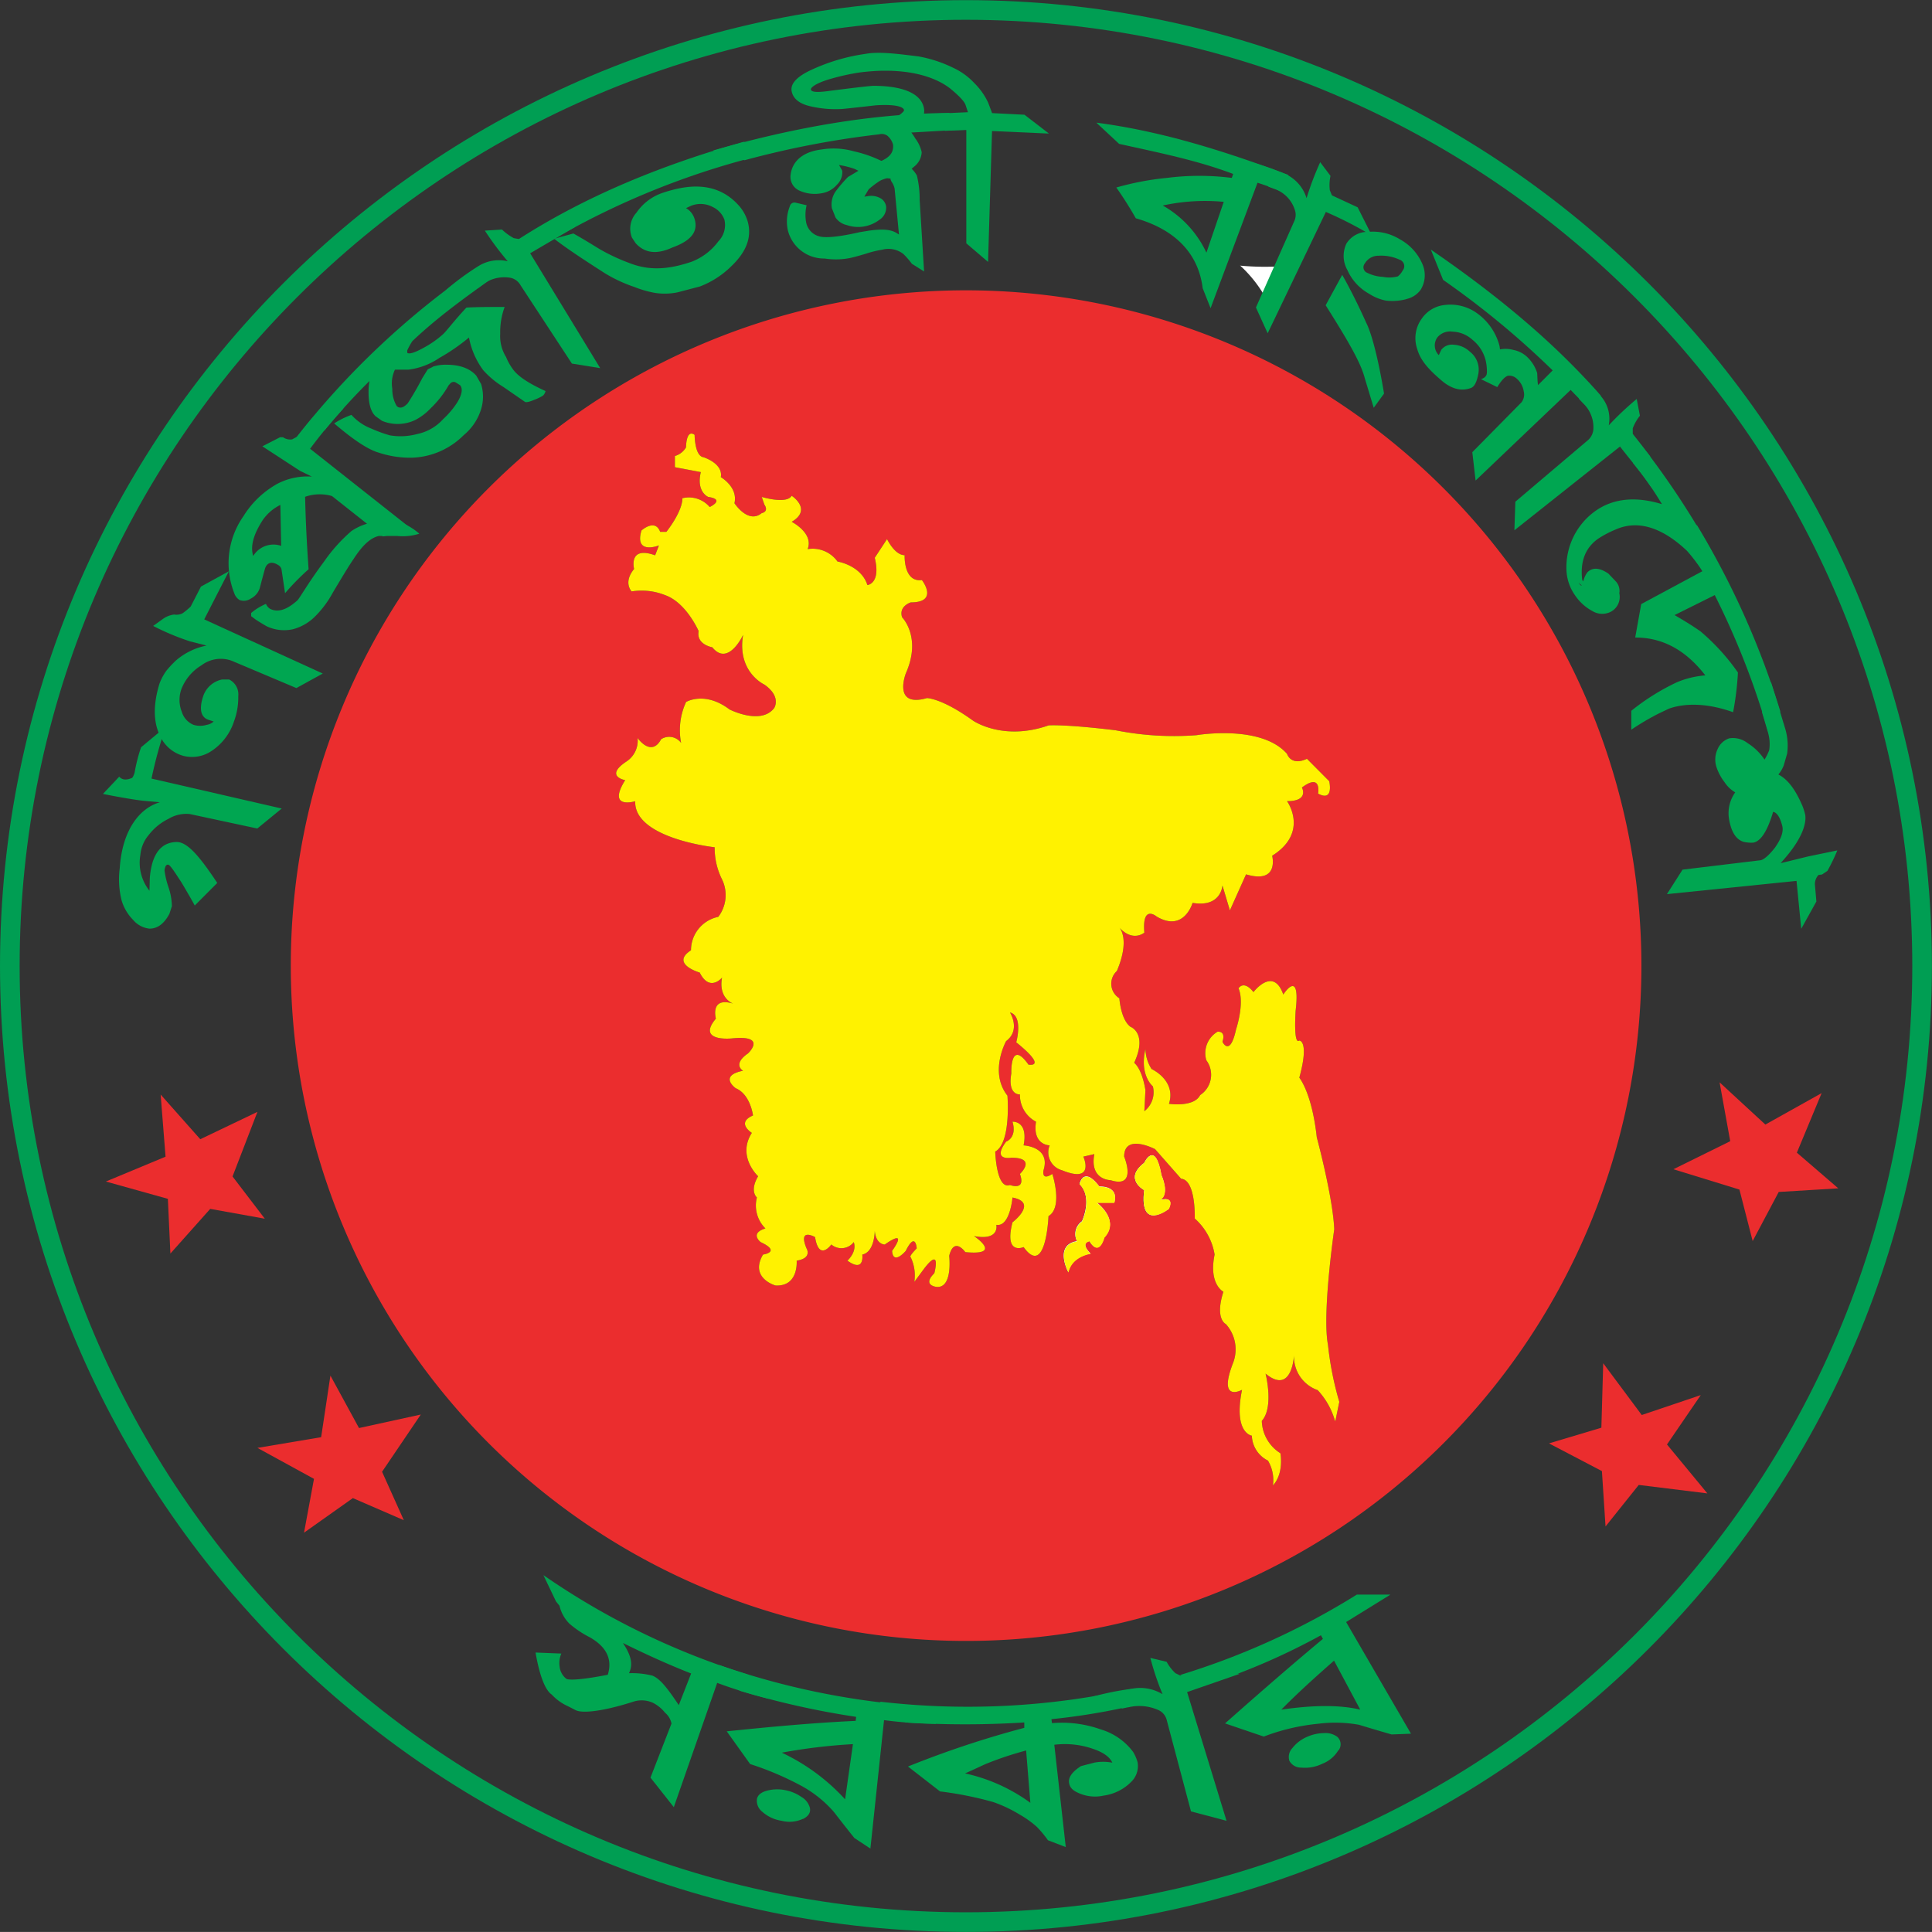
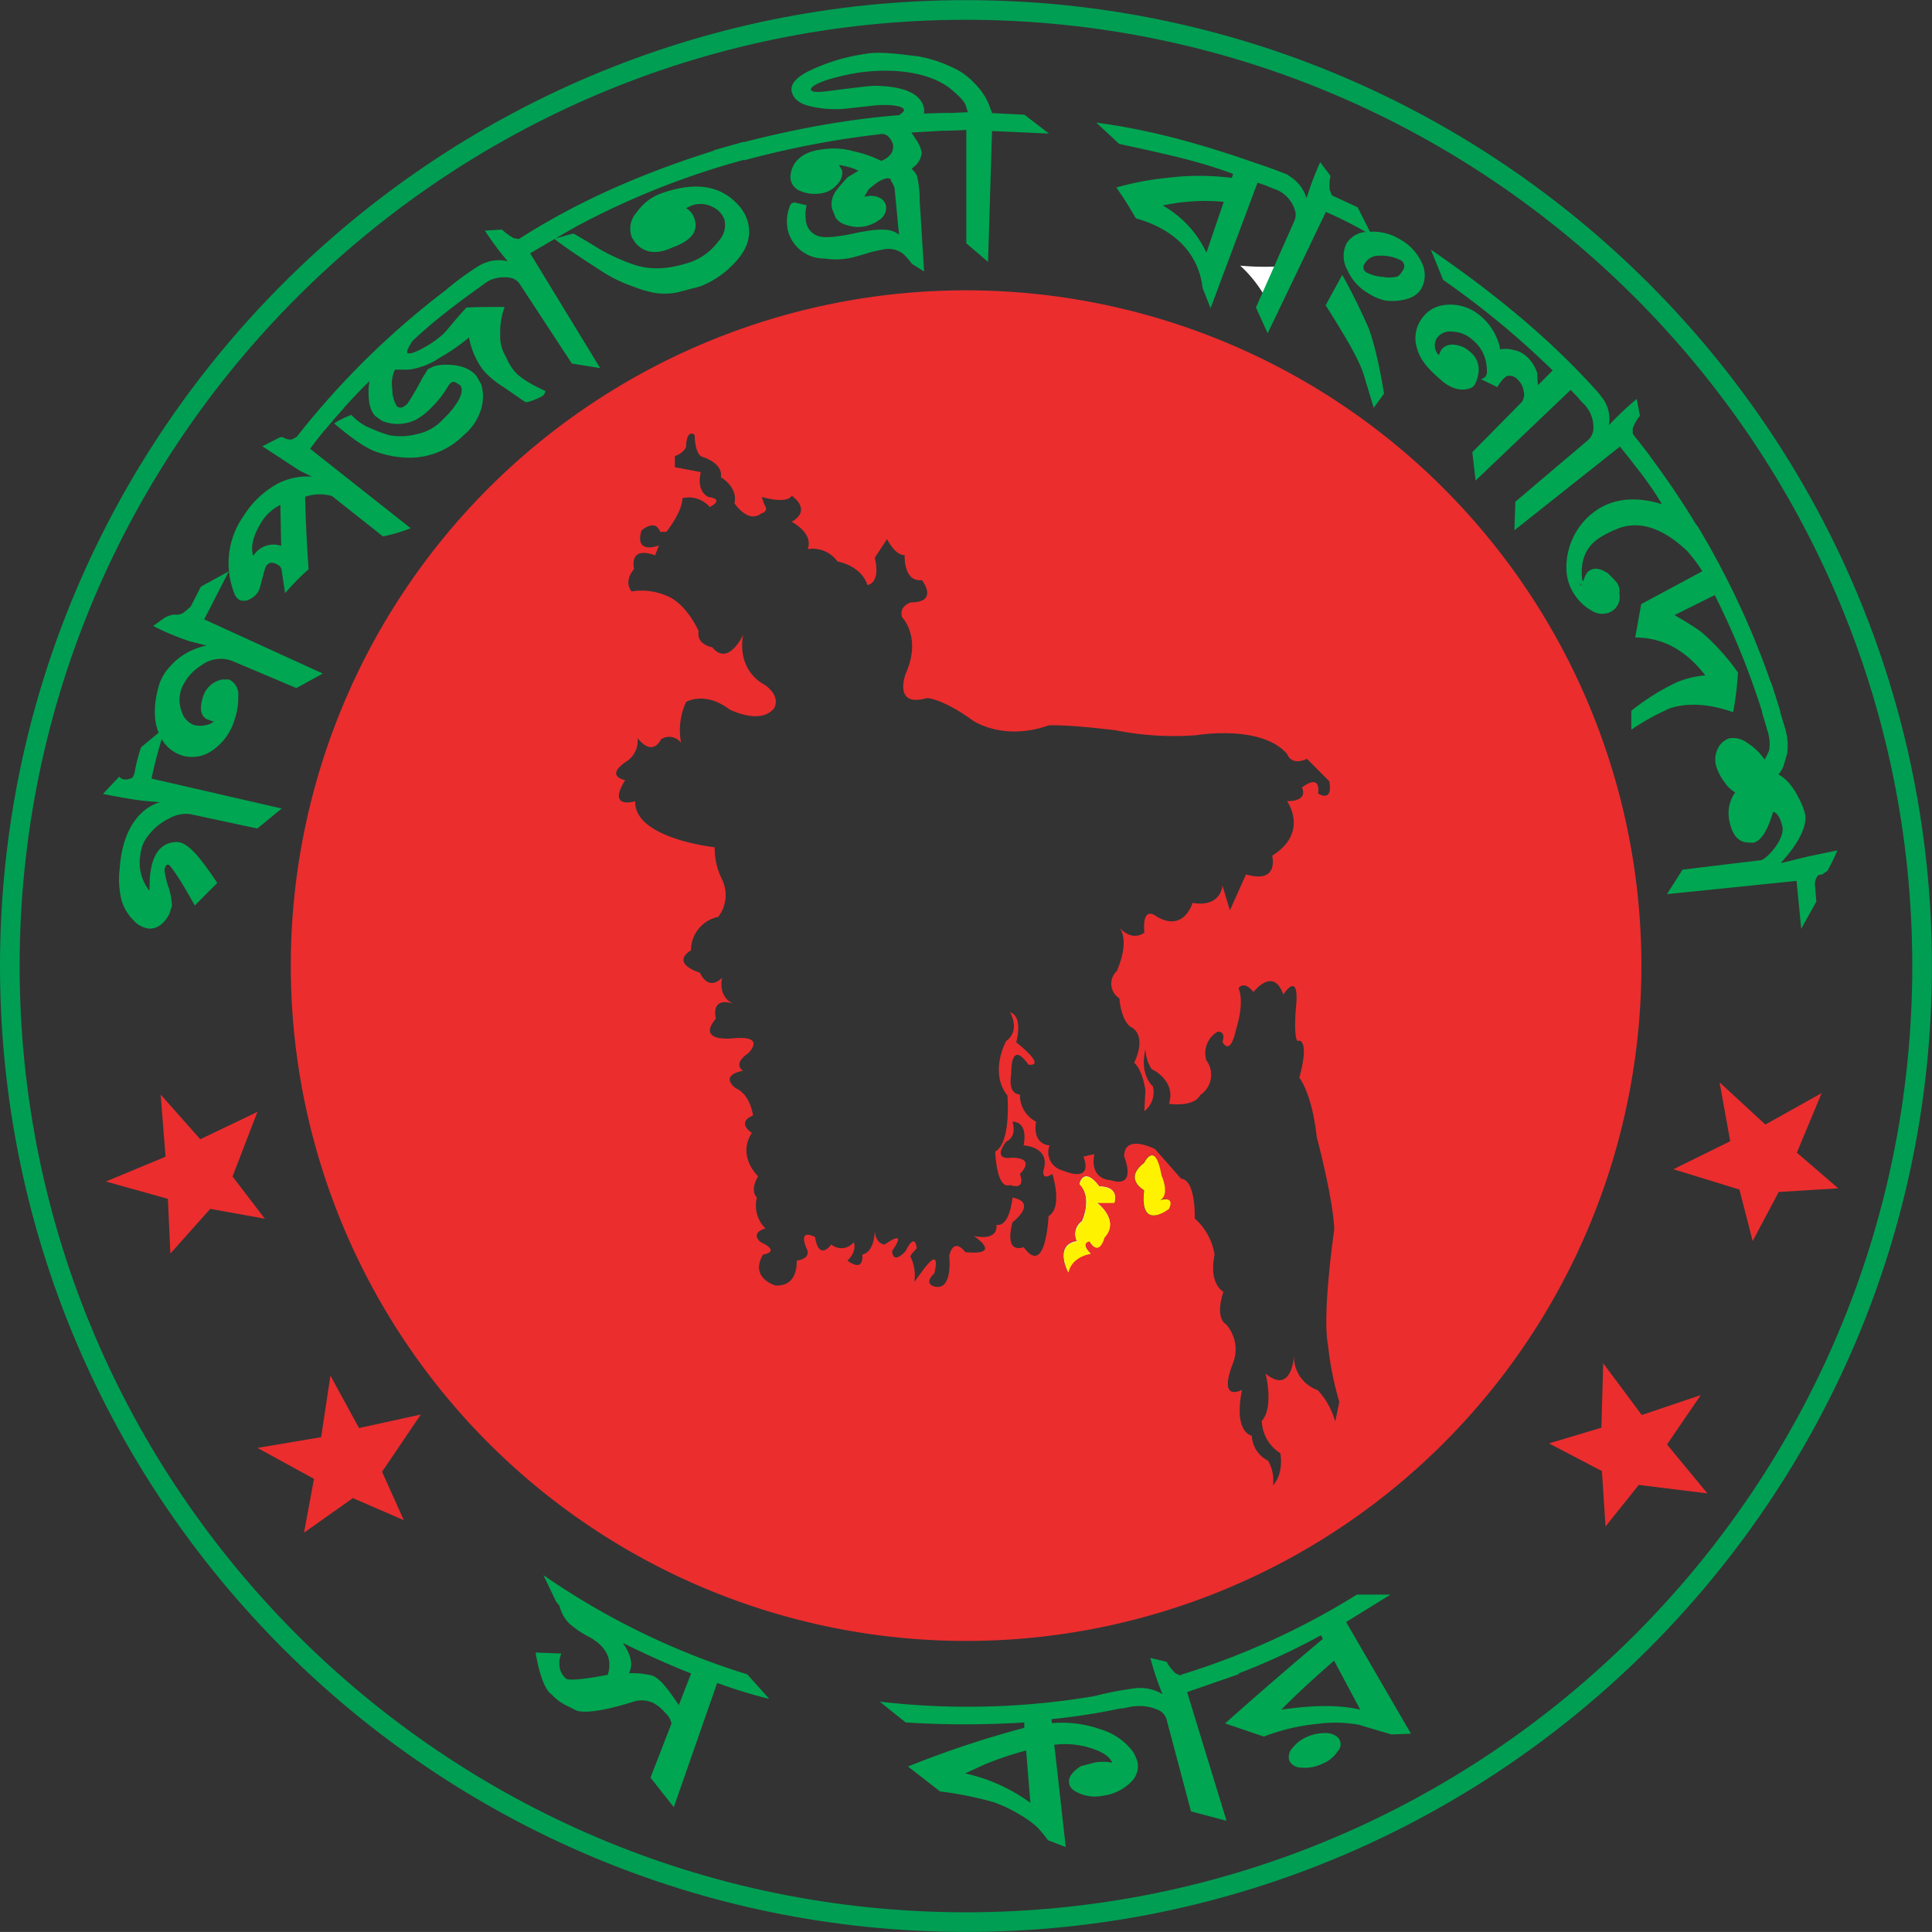
<svg xmlns="http://www.w3.org/2000/svg" id="Layer_1" data-name="Layer 1" viewBox="0 0 283.23 283.22">
  <rect x="0" y="0" width="283.23" height="283.22" fill="#333333" stroke="none" />
  <defs>
    <style>.cls-1,.cls-5{fill:#fff;}.cls-1{fill-rule:evenodd;}.cls-2{fill:none;stroke:#009e53;stroke-width:2.88px;}.cls-3{fill:#00a651;}.cls-4{fill:#eb2d2e;}.cls-6{fill:#fff200;}</style>
  </defs>
  <path class="cls-1" d="M338.06,318.48a39.42,39.42,0,0,0,7.28,0l-2.74,6.27a19,19,0,0,0-4.54-6.3Z" transform="translate(-156.28 -279.54)" />
  <path class="cls-2" d="M157.72,421.15c0,77.29,62.85,140.17,140.16,140.17s140.18-62.88,140.18-140.17S375.15,281,297.88,281,157.72,343.85,157.72,421.15" transform="translate(-156.28 -279.54)" />
  <path class="cls-3" d="M173.83,406.85a12.71,12.71,0,0,0,.27,4.66,6.75,6.75,0,0,0,1.69,2.88,3.65,3.65,0,0,0,2.4,1.29c1.16,0,2.13-.69,2.92-2.16l.37-1.14a9.22,9.22,0,0,0-.51-2.81,11.9,11.9,0,0,1-.57-2.44c.08-.6.25-.86.53-.83s.91,1,2,2.68c.83,1.4,1.46,2.49,1.9,3.31l3.3-3.31c-2.61-3.94-4.42-6.06-6-6-2.3.06-3.62,1.83-3.89,5.29l-.05,1.85a6.59,6.59,0,0,1-1.33-5.26,5.19,5.19,0,0,1,1.23-2.92,8.14,8.14,0,0,1,2.93-2.38,5,5,0,0,1,3.09-.68L194,401l3.58-2.93-19.09-4.39a65.09,65.09,0,0,1,2.08-7.59l-3.61,3a24.33,24.33,0,0,0-.95,3.73c-.15.46-.28.71-.39.77-.83.35-1.46.29-1.86-.19l-2.39,2.53c2.62.52,4.6.85,5.9,1l2.45.22C176.76,398,174.2,401.19,173.83,406.85Z" transform="translate(-156.28 -279.54)" />
  <path class="cls-3" d="M186.58,385.8a3.32,3.32,0,0,1-1.93,0,3,3,0,0,1-1.71-1.88,4.75,4.75,0,0,1-.05-3.41,7.13,7.13,0,0,1,2.93-3.44,4.69,4.69,0,0,1,4.44-.66l9.47,4,3.87-2.13-17.38-7.94,3.61-7.05-4.09,2.24-1.5,2.92a9.59,9.59,0,0,1-1.2,1,2,2,0,0,1-1.23.18,3.57,3.57,0,0,0-1.68.67l-1.4,1a36.79,36.79,0,0,0,5.39,2.26l2.44.62a9.76,9.76,0,0,0-4.49,2.19,14.81,14.81,0,0,0-1.4,1.5,8,8,0,0,0-1,1.86c-.93,3-.92,5.58,0,7.52a5.29,5.29,0,0,0,3.46,3.09,5.1,5.1,0,0,0,4.15-.7,8.24,8.24,0,0,0,3.3-4.33,10.11,10.11,0,0,0,.63-3.72,2.42,2.42,0,0,0-1.35-2.44l-1,0a3.68,3.68,0,0,0-2.81,2.51c-.62,1.89-.3,3.06.81,3.41l.74.24A1.85,1.85,0,0,1,186.58,385.8Z" transform="translate(-156.28 -279.54)" />
  <path class="cls-3" d="M193.4,361.05c-.46-1.5.09-3.22,1.37-5.23a6.8,6.8,0,0,1,2.61-2.26l.12,6A3.48,3.48,0,0,0,193.4,361.05Zm3.27-10.43a13.64,13.64,0,0,0-4.7,4.59,12,12,0,0,0-1.35,11.29,1.85,1.85,0,0,0,.78,1,1.79,1.79,0,0,0,1.65-.21,2.6,2.6,0,0,0,1.31-1.53c.49-1.86.77-2.92.85-3.07.35-.73,1-.84,1.81-.34a1,1,0,0,1,.53.66l.52,3.49a36.89,36.89,0,0,1,3.45-3.51c-.24-3.4-.43-6.94-.51-10.62a6.48,6.48,0,0,1,3.94-.11l7.48,5.92a25.49,25.49,0,0,0,4.06-1.2l-14.75-11.65a71.84,71.84,0,0,1,4.91-5.93l-4.35,1.17c-.24.24-.72.8-1.44,1.71-.44.56-.78,1-1,1.27l-.75.4a1.84,1.84,0,0,1-1.34-.31h-.43l-2.6,1.33,5.51,3.59,1.75.85a9.53,9.53,0,0,0-5.33,1.2" transform="translate(-156.28 -279.54)" />
-   <path class="cls-3" d="M217.75,357.78a9.15,9.15,0,0,0-2.84-1.7,8.69,8.69,0,0,0-3.73,0,8.13,8.13,0,0,0-3.39,1.32,24,24,0,0,0-4,4.46c-2.47,3.33-3.56,5.36-3.92,5.7-1.54,1.39-2.87,1.81-4,1.23a1.55,1.55,0,0,1-.6-.72,8.52,8.52,0,0,0-2.17,1.33v.47l.65.49c.77.5,1.32.82,1.64,1a6,6,0,0,0,3.82.43,7.19,7.19,0,0,0,3.38-2,15,15,0,0,0,2.49-3.39c1.38-2.31,2.36-3.94,3-4.86,1.25-1.94,2.44-3.15,3.76-3.43.29,0,1.17,0,2.64,0A8.05,8.05,0,0,0,217.75,357.78Z" transform="translate(-156.28 -279.54)" />
  <path class="cls-3" d="M219.74,333.32l-.74.35-.81,1.3a42.55,42.55,0,0,1-2.14,3.7c-.64.67-1.17.8-1.61.4a4.84,4.84,0,0,1-.65-2.55,4.65,4.65,0,0,1,.39-2.79c1.15,0,1.82,0,2,0a10.37,10.37,0,0,0,4.5-1.71,29,29,0,0,0,4.35-3,11.68,11.68,0,0,0,2.09,4.79,13,13,0,0,0,2.93,2.44l3.2,2.21c.18.09.63,0,1.31-.29a6.92,6.92,0,0,0,1.33-.64,1.44,1.44,0,0,0,.37-.66c-2.31-1.05-3.93-2.06-4.73-3.12a8.26,8.26,0,0,1-1.06-1.87,5.78,5.78,0,0,1-.86-3.4,10.73,10.73,0,0,1,.65-3.94c-2.12,0-4,0-5.6.09-1.77,1.89-2.8,3.29-3.39,3.87a14.48,14.48,0,0,1-2.84,2c-1.38.77-2.2,1-2.45.75v-.34a10.53,10.53,0,0,1,.75-1.36c4.41-4.19,9.44-7.59,14.36-11.13l-4.51.09A119.63,119.63,0,0,0,199.46,344l4.41-1.38a97.23,97.23,0,0,1,6.57-7.22l-.1.73c-.14,2.23.2,3.69,1,4.43l.95.68a6,6,0,0,0,4.87-.13,8.41,8.41,0,0,0,2.26-1.72,14.82,14.82,0,0,0,2.62-3.35l.29-.33a.67.67,0,0,1,.71-.13l.68.42c.43.5.31,1.36-.41,2.54a12.66,12.66,0,0,1-2.08,2.46,7,7,0,0,1-3.8,2.17,9.34,9.34,0,0,1-4,.19,20.22,20.22,0,0,1-2.74-1,7.52,7.52,0,0,1-2.89-2,12.39,12.39,0,0,0-2.53,1.25c2.87,2.46,5,3.85,6.54,4.29a14.72,14.72,0,0,0,4.81.74,11.21,11.21,0,0,0,7.64-3.31,7.93,7.93,0,0,0,2.48-3.59,6.28,6.28,0,0,0,.07-3.9l-.71-1.23c-.88-1-2.33-1.62-4.44-1.6a5.75,5.75,0,0,0-2,.31Z" transform="translate(-156.28 -279.54)" />
  <path class="cls-3" d="M226.29,318.63a38.92,38.92,0,0,0-4.58,3.38l4.64-.23.67-.52a5.28,5.28,0,0,1,4.06-1,2.18,2.18,0,0,1,1.48,1.05l7.56,11.53,4.15.67L234,316.67l6.57-3.85L236,312.5l-3.57,2.1-.83-.15a7.94,7.94,0,0,1-1.73-1.26l-2.51.16a44.44,44.44,0,0,0,3.35,4.49A5.64,5.64,0,0,0,226.29,318.63Z" transform="translate(-156.28 -279.54)" />
  <path class="cls-3" d="M265.89,312a6.18,6.18,0,0,0-1.17-2.18c-2.21-2.57-5.12-3.38-8.71-2.7a19.65,19.65,0,0,0-2.49.66,7.59,7.59,0,0,0-3.93,2.93,3.5,3.5,0,0,0-.67,3.66l.55.83c1.34,1.47,3.11,1.68,5.41.61,2.78-1,3.83-2.39,3.19-4.28a2.73,2.73,0,0,0-1.22-1.48l.78-.36a3.79,3.79,0,0,1,3.14.2,3.31,3.31,0,0,1,1.71,1.86,3.41,3.41,0,0,1-.88,3.16,8.82,8.82,0,0,1-3.93,3c-3.14,1.06-6,1.41-9.07.21a28.49,28.49,0,0,1-4.31-2c-.79-.47-2.13-1.33-3.95-2.35l-2.83.77c2.1,1.61,4.6,3.23,7.48,5.08a21.49,21.49,0,0,0,4.32,2,15.22,15.22,0,0,0,3,.86,9.38,9.38,0,0,0,3.28-.08l3.29-.86a13.31,13.31,0,0,0,4.64-3C265.7,316.45,266.54,314.3,265.89,312Zm4-10.16-4.58-1.51c-11.62,3.28-23,7.81-33.19,14.4l4.64.26a116.51,116.51,0,0,1,33.13-13.15" transform="translate(-156.28 -279.54)" />
  <path class="cls-3" d="M281.61,304.32a10.46,10.46,0,0,0,2.44.92l-.05-.06c.7.38,2.07.39,4.16.63,1.32-1.11,2-1.73,2.1-1.82a2.85,2.85,0,0,0,1.14-2.14,5.22,5.22,0,0,0-.93-2c-.65-1.09-1.17-1.62-1.63-1.61l.05.77c3.47-.13,7-.5,10.44-.38a43,43,0,0,0-3.94-2.53c-11.74.09-23.33,2.3-34.59,5.51,1.54.33,3.12.95,4.63,1.42a133.58,133.58,0,0,1,19.76-3.8,1.41,1.41,0,0,1,1.14.18,2.53,2.53,0,0,1,.87,1.34c.11,1.13-.49,1.83-1.71,2.38a18,18,0,0,0-4-1.4,11,11,0,0,0-4.75-.28c-2.83.34-4.33,1.78-4.56,3.72a2.2,2.2,0,0,0,1.2,2.27,5.44,5.44,0,0,0,3.35.43,3.66,3.66,0,0,0,2.24-1.25,2.51,2.51,0,0,0,.78-2.06l-.47-.83A13.2,13.2,0,0,1,281.61,304.32Z" transform="translate(-156.28 -279.54)" />
  <path class="cls-3" d="M286.88,305.73c-.09,0-.06.16.11.46a2.88,2.88,0,0,1,.44,1l.64,6.73-.37-.23c-.93-.57-2.27-.58-4-.34l-1.41.23c-3.08.71-5.06.87-5.94.6a2.63,2.63,0,0,1-1.91-2.17,6,6,0,0,1,.09-2.38l-1.66-.39a.69.69,0,0,0-.8.54,6,6,0,0,0-.28,3.57,5.47,5.47,0,0,0,5.39,4.09,10.68,10.68,0,0,0,3.58-.05c.46-.08,1.25-.3,2.41-.64a15.17,15.17,0,0,1,2.43-.6,3.54,3.54,0,0,1,3.12.63,11.63,11.63,0,0,1,1.24,1.43l1.79,1.13-.65-10.52a14.13,14.13,0,0,0-.41-3.56c-.89-1.56-2.5-2.3-4.76-2.16a5.71,5.71,0,0,0-3,1c-1,.58-1.75,1.05-2.32,1.37a20.29,20.29,0,0,0-1.84,2.15,3.33,3.33,0,0,0-.54,2.44l.54,1.37a2.69,2.69,0,0,0,1.63,1.1,5.13,5.13,0,0,0,2.36.24,5.19,5.19,0,0,0,2.43-1,2.11,2.11,0,0,0,1-1.9,1.65,1.65,0,0,0-.82-1.26,2.79,2.79,0,0,0-1.89-.31l-.49.07.64-1.08a13.57,13.57,0,0,1,1.66-1.25,4.57,4.57,0,0,1,1.1-.39l-.05,0Z" transform="translate(-156.28 -279.54)" />
  <path class="cls-3" d="M310.05,299.12l-3.58-2.76-4.75-.24-.56-1.49a9.66,9.66,0,0,0-2-2.86,9.87,9.87,0,0,0-3.14-2.29,19.29,19.29,0,0,0-5.09-1.67c-3.18-.39-5.81-.74-7.78-.37a28,28,0,0,0-7.92,2.34c-2.17,1-3.11,2.07-2.89,3.15s1.13,1.83,2.74,2.19a16.13,16.13,0,0,0,4.58.4c.14,0,1.77-.17,5-.54,2.71-.18,4.08.17,4.15.71,0,.26-.78.86-2.3,1.75l4.94-.24a3.6,3.6,0,0,0,.32-1.48c-.18-2.23-2.63-3.58-7.4-3.6-.47,0-2.79.27-7,.81-1.4.17-2.16.09-2.21-.26s.89-1,2.93-1.58a32.4,32.4,0,0,1,4.24-.93c6.2-.8,10.68.39,13.19,2.31,1.41,1.15,2.19,2,2.33,2.52l.33,1-7.64.35,4.3,2.38,3.1-.16v16.65l3.19,2.73.58-19.19Z" transform="translate(-156.28 -279.54)" />
  <path class="cls-3" d="M333.14,316.58a15.44,15.44,0,0,0-6.4-6.91,28.92,28.92,0,0,1,8.94-.54Zm14.4-7.42-2.46-4c-9.08-3.4-18.41-6.38-28.08-7.64l3.34,3.11c5.6,1.25,11.33,2.37,16.72,4.41l-.2.58a37.6,37.6,0,0,0-9.51,0,41.47,41.47,0,0,0-7.42,1.41c1,1.4,2,3,2.86,4.51,5.82,1.67,9.19,5.2,9.8,10.25l1.16,2.93,6.88-18.39a47.43,47.43,0,0,1,6.91,2.82" transform="translate(-156.28 -279.54)" />
  <path class="cls-3" d="M344.88,305.13a38.13,38.13,0,0,0-5.38-1.87l2.76,3.66.81.3a4.77,4.77,0,0,1,3,3A2.2,2.2,0,0,1,346,312l-5.6,12.62,1.72,3.78,8.53-17.79a55.8,55.8,0,0,1,6.75,3.47l-2.09-4.15-3.77-1.75-.31-.75a6.42,6.42,0,0,1,.1-2.11l-1.51-2a44,44,0,0,0-2,5.27A5.71,5.71,0,0,0,344.88,305.13Z" transform="translate(-156.28 -279.54)" />
  <path class="cls-3" d="M361.91,319.2a2.66,2.66,0,0,1-.71.86,4.9,4.9,0,0,1-2.18.07,5.79,5.79,0,0,1-2.29-.59.87.87,0,0,1-.37-1.37,2.29,2.29,0,0,1,2-1.14,6.44,6.44,0,0,1,3.1.58A1,1,0,0,1,361.91,319.2Zm-4.25,20.13,1.52-2.09c-.87-5.28-1.86-8.92-2.62-10.4-1.23-2.74-2.43-5.1-3.51-7l-2.43,4.45c3.19,5.07,5.13,8.34,5.74,10.71l1.3,4.3m4.79-15.92a3.5,3.5,0,0,0,2.09-1.35,4.06,4.06,0,0,0,.25-3.81,7.47,7.47,0,0,0-3.29-3.6,7.55,7.55,0,0,0-4.63-1.09,3.66,3.66,0,0,0-3.21,1.73,4.2,4.2,0,0,0,.14,3.86,7.38,7.38,0,0,0,3.2,3.49,6.9,6.9,0,0,0,2.47,1,8.06,8.06,0,0,0,3-.22" transform="translate(-156.28 -279.54)" />
  <path class="cls-3" d="M391.61,342.19l-.68-4.68c-7.24-8.26-15.86-15.17-24.89-21.38l1.8,4.44a126.45,126.45,0,0,1,16.06,13.27L381.75,336l-.06-.53-.06-1.25a5.53,5.53,0,0,0-1.59-2.46,4,4,0,0,0-1.86-.91,4.35,4.35,0,0,0-2-.09l-.07-.5A8.51,8.51,0,0,0,373,325.6a6.67,6.67,0,0,0-4.91-1.35,4.65,4.65,0,0,0-3.38,2,4.86,4.86,0,0,0-.66,4.47c.46,1.66,1.7,3,3.42,4.48,1.51,1.35,3,1.75,4.41,1.23.48-.14.85-.76,1.08-1.88a3.33,3.33,0,0,0-1.22-3.47,3.68,3.68,0,0,0-2.31-1,2,2,0,0,0-1.86.74l-.36.78A2,2,0,0,1,367,329a2.42,2.42,0,0,1,2.24-.84,4.52,4.52,0,0,1,2.86,1.16,5.61,5.61,0,0,1,1.94,2.91,7.11,7.11,0,0,1,.22,1.89c0,.5-.29.83-.88,1l2.4,1.17c.61-1,1.13-1.53,1.55-1.66a1.57,1.57,0,0,1,1.32.44,3,3,0,0,1,1,1.81,1.9,1.9,0,0,1-.31,1.63l-7.22,7.32.48,4.16,13.94-13.29C388.23,338.5,390.12,340.18,391.61,342.19Z" transform="translate(-156.28 -279.54)" />
  <path class="cls-3" d="M390.93,337.58a35.94,35.94,0,0,0-4-4.07l.84,4.52.6.64a4.84,4.84,0,0,1,1.49,3.88,2.37,2.37,0,0,1-.91,1.62l-10.52,8.92-.14,4.19L393.77,345c1.54,2,3.22,3.92,4.6,6a38.55,38.55,0,0,0-.18-4.57l-2.55-3.27,0-.82a6.53,6.53,0,0,1,1.05-1.85l-.47-2.46a44.37,44.37,0,0,0-4.1,3.87A5,5,0,0,0,390.93,337.58Z" transform="translate(-156.28 -279.54)" />
  <path class="cls-3" d="M406.77,364.85l.43-4.5a120.62,120.62,0,0,0-11.84-17.51l.34,4.61a49.15,49.15,0,0,1,4.22,6c-4.05-1.24-7.31-.77-9.83,1.05a10.15,10.15,0,0,0-4.17,8.6,6.85,6.85,0,0,0,1.28,3.74,7.15,7.15,0,0,0,2.54,2.29,2.77,2.77,0,0,0,2.73.07,2.46,2.46,0,0,0,1.2-2.69,2.06,2.06,0,0,0-.45-1.67l-1.15-1.21c-1.29-.88-2.32-.95-3.08-.19a3.41,3.41,0,0,0-.54,1.11,3.63,3.63,0,0,0-.26.81c-.15.06-.27-.07-.49-.39.61.55,1,.74,1.06.54l-.19-.29-.34-.69c-.32-2.68.46-4.74,2.42-6.07a15.11,15.11,0,0,1,2.45-1.28c3.16-1.42,6.71-.46,10.49,3.11A24.09,24.09,0,0,1,406.77,364.85Z" transform="translate(-156.28 -279.54)" />
  <path class="cls-3" d="M415.9,388.27l1.36-4.48A122,122,0,0,0,405,356.44a37.07,37.07,0,0,1-.26,4.67l1.14,2.15-9,4.84L396,373c4.08,0,7.43,1.88,10.28,5.55a13.56,13.56,0,0,0-4.15,1,33.06,33.06,0,0,0-6.7,4.19l0,2.77a37.71,37.71,0,0,1,4-2.36l1.51-.72c2.34-.84,5.63-.84,9.41.52a42.42,42.42,0,0,0,.71-5.82,31.51,31.51,0,0,0-5.51-6.05c-1.62-1.12-2.93-1.87-3.78-2.37l5.89-2.93A115.26,115.26,0,0,1,415.9,388.27Z" transform="translate(-156.28 -279.54)" />
  <path class="cls-3" d="M420.34,415.7l2.22-4-.22-2.54a2,2,0,0,1,.53-1.35l.52-.07.79-.53a28.12,28.12,0,0,0,1.45-3l-4.22.87-4.09,1,.53-.61c2.55-2.91,3.27-5.12,3.08-6.46a8.87,8.87,0,0,0-.42-1.34c-1-2.34-2.12-3.87-3.52-4.59a4.67,4.67,0,0,0,.8-1.37c0-.05.17-.59.48-1.67a8.62,8.62,0,0,0-.31-3.78l-2.06-6.76L414.6,384c.88,2.92,1.15,3.89.85,2.89a5.82,5.82,0,0,1,.19,2.64,8.66,8.66,0,0,1-.68,1.37,8.21,8.21,0,0,0-2.47-2.41,3.49,3.49,0,0,0-2.71-.71,2.83,2.83,0,0,0-1.69,1.56,3.57,3.57,0,0,0-.14,2.76,7.47,7.47,0,0,0,1.15,2.11,4.62,4.62,0,0,0,1.56,1.49,5.28,5.28,0,0,0-.88,4.06c.33,1.77,1,2.82,2.06,3.18a4.87,4.87,0,0,0,1.45.13c1.09-.17,2.08-1.64,2.93-4.52.54.11,1,.77,1.32,2,.25.83-.11,1.93-1.06,3.26-.91,1.17-1.65,1.76-2.1,1.84l-11.44,1.38-2.29,3.59,19-1.94Z" transform="translate(-156.28 -279.54)" />
  <path class="cls-3" d="M255.79,529.51c-1.49-2.21-2.65-3.84-3.86-4.32a12.18,12.18,0,0,0-3.44-.36v0c.66-1.36.26-2.69-.89-4.43,3.28,1.62,6.6,3.14,10,4.47Zm13.19-1L265.83,525a109,109,0,0,1-29.89-14.55l1.85,3.86.51.63a5.47,5.47,0,0,0,1.47,2.64,14.87,14.87,0,0,0,3,2c2.45,1.41,3.31,3.23,2.61,5.48-3.53.69-5.61.84-6.06.6a2.56,2.56,0,0,1-1-1.82,3.47,3.47,0,0,1,.25-1.89l-3.78-.15c.59,3.42,1.42,5.52,2.38,6.17a7.34,7.34,0,0,0,2.39,1.71l1.15.59c1,.45,3.88.18,8.31-1.23a4,4,0,0,1,2.94.11,5.4,5.4,0,0,1,1.82,1.48,2.76,2.76,0,0,1,.94,1.58l-3.08,7.93,3.42,4.33,6.36-18.22a70.82,70.82,0,0,0,7.55,2.33" transform="translate(-156.28 -279.54)" />
-   <path class="cls-3" d="M280.17,543.32a29.54,29.54,0,0,0-9.28-6.84,82.77,82.77,0,0,1,10.43-1.25ZM274,546.2c.83-.41,1.17-1,1-1.67a2.61,2.61,0,0,0-1.22-1.55,6.14,6.14,0,0,0-2.36-1,5.89,5.89,0,0,0-2.73.08c-.81.22-1.3.61-1.44,1.18a2.05,2.05,0,0,0,.79,1.91,5.39,5.39,0,0,0,2.8,1.31,4.68,4.68,0,0,0,3.13-.27m19.56-13.94-4-2.72a112.17,112.17,0,0,1-27.87-5.92l3.07,3.79a121.23,121.23,0,0,0,17.06,3.83l-.07.59c-5.78.26-12,.82-18.9,1.53l3.43,4.8a44.29,44.29,0,0,1,7.54,3.21,17.3,17.3,0,0,1,4.65,3.71c.19.21,1.16,1.52,3.09,3.92l2.35,1.55,2-18.83a62,62,0,0,0,7.59.54" transform="translate(-156.28 -279.54)" />
  <path class="cls-3" d="M306.71,536.16l.62,7.67a25.42,25.42,0,0,0-9.57-4.31c1.57-.7,2.55-1.17,3-1.37A49.68,49.68,0,0,1,306.71,536.16Zm19.91-7.57-4.45-1.46A111.46,111.46,0,0,1,285.25,529l3.8,3.05a138.22,138.22,0,0,0,17.39,0l0,.79a144.36,144.36,0,0,0-17.05,5.67l4.7,3.65a52.27,52.27,0,0,1,7.8,1.56,19.92,19.92,0,0,1,3.85,1.82,14.65,14.65,0,0,1,2.5,1.78,15.28,15.28,0,0,1,1.67,2l2.61,1-1.68-15a12.56,12.56,0,0,1,5.95.7c1.59.58,2.5,1.38,2.7,2.38a1.94,1.94,0,0,1-.33.77c1.11-.22,1.63-.46,1.54-.71l-.38-.25a7.06,7.06,0,0,0-3.57-.28l-2,.52c-1.26.81-1.86,1.62-1.75,2.42s.64,1.24,1.67,1.64a5.85,5.85,0,0,0,3.43.26,7,7,0,0,0,4-2,3.21,3.21,0,0,0,.95-2.88,6,6,0,0,0-.65-1.51,9.13,9.13,0,0,0-4.72-3.3,17,17,0,0,0-7.18-.93l-.08-.58a95.34,95.34,0,0,0,16.19-3.06" transform="translate(-156.28 -279.54)" />
  <path class="cls-3" d="M322.11,527.13a40.51,40.51,0,0,0-5.71,1.16l4.43,1.71c.43-.09.71-.16.91-.18a6.85,6.85,0,0,1,4.46.46,2.19,2.19,0,0,1,1.14,1.49l3.54,13.32,5.21,1.38-5.78-18.87,7.69-2.67-4.63-1.09c-1.38.43-2.68,1-4,1.36l-.77-.37a6.47,6.47,0,0,1-1.29-1.67l-2.39-.57a40.32,40.32,0,0,0,1.79,5.32A6.32,6.32,0,0,0,322.11,527.13Z" transform="translate(-156.28 -279.54)" />
  <path class="cls-3" d="M355.69,530.17c-3.15-.73-6.94-.66-11.57,0,2.43-2.47,5-4.78,7.73-7.18Zm-3.2,6a1.47,1.47,0,0,0-.15-2,2.86,2.86,0,0,0-1.91-.56,6.27,6.27,0,0,0-2.53.55,5.43,5.43,0,0,0-2.16,1.65,1.88,1.88,0,0,0-.44,1.86,1.93,1.93,0,0,0,1.75,1,5.75,5.75,0,0,0,3.07-.56,4.71,4.71,0,0,0,2.37-2m7.57-22.8h-4.87a109.32,109.32,0,0,1-25.93,11.79c1.54.52,3.07.78,4.67,1.17a97.71,97.71,0,0,0,16-7l.29.53c-4.45,3.7-9.15,7.79-14.35,12.39l5.68,1.93a30.44,30.44,0,0,1,8-1.88,19.61,19.61,0,0,1,5.89.14c.29.07,1.86.57,4.85,1.43l2.84-.11-9.51-16.37,6.47-4" transform="translate(-156.28 -279.54)" />
  <path class="cls-4" d="M352,487.88a11,11,0,0,0-2.55-4.55A5.17,5.17,0,0,1,346,478s-.19,6.2-4.19,2.91c0,0,1.26,4.92-.55,6.93a5.79,5.79,0,0,0,2.72,4.74s.58,2.9-1.09,4.73a5.61,5.61,0,0,0-.73-3.65,4.23,4.23,0,0,1-2.36-3.65s-2.73-.36-1.44-6.72c0,0-3.64,2-1.29-4a5.52,5.52,0,0,0-1.08-5.64s-1.65-.72-.36-4.74c0,0-2.19-1.09-1.29-5.45a9,9,0,0,0-2.91-5.29s.19-5.64-2-5.83L325.61,448s-4.53-2.36-4.53,1.1c0,0,2,4.74-2,3.45,0,0-3.09,0-2.37-3.82l-1.61.37s1.79,4-3.13,2a2.72,2.72,0,0,1-1.81-3.65s-2.55,0-2-3.47a4.41,4.41,0,0,1-2.36-4s-1.83.18-1.26-3.09c0,0-.2-5.11,2.51-1.28,0,0,2.94.56-1.79-3.27,0,0,1.08-3.84-.92-4.38,0,0,1.63,2.55-.56,4.2,0,0-2.53,4.54.19,8,0,0,.57,6.92-1.79,8.2,0,0,.16,5.63,2.16,4.9,0,0,2.38.93,1.46-1.62,0,0,2.55-2.38-1.26-2.38,0,0-2.92.54-.76-2.36,0,0,1.63-.55.93-2.92,0,0,2.34-.19,1.63,3.47,0,0,4,.19,2.92,3.65,0,0-.37,1.63,1.29.54,0,0,1.61,4.9-.56,6.18,0,0-.36,9.1-3.65,4.54,0,0-2.89,1.28-1.63-3.63,0,0,3.82-2.91,0-3.63,0,0-.37,4.35-2.37,4,0,0,.54,2.37-3.27,1.65,0,0,4.38,2.9-1.28,2.35,0,0-1.64-2.35-2.36.55,0,0,.56,4.74-1.83,4.55,0,0-2.19-.19-.35-2,0,0,1.07-4-1.45-.74l-1.48,2a6.2,6.2,0,0,0-.54-3.63s-.36,0,.89-1.28c0,0-.16-2.55-1.61.37,0,0-1.84,2.18-2,0,0,0,2.56-3.47-1.08-.93,0,0-1.29,0-1.46-2,0,0,0,3.09-1.83,3.47,0,0,.38,2.73-2.18.89,0,0,1.44-1.27.93-2.72a2.28,2.28,0,0,1-3.29.35s-1.8,2.56-2.38-1.08c0,0-2.54-1.46-1.26,1.64,0,0,.91,1.45-1.44,1.81,0,0,.33,3.83-3.11,3.64,0,0-3.84-1.08-1.82-4.53,0,0,2.74-.38-.35-1.83,0,0-1.67-1.28.7-2a4.74,4.74,0,0,1-1.25-4.54s-1.12-.91.18-3.11c0,0-3.14-2.9-.92-6.36,0,0-2.37-1.47.17-2.55,0,0-.37-3.1-2.54-4,0,0-2.56-1.82,1.08-2.56,0,0-1.63-.91.74-2.55,0,0,2.9-2.73-2.37-2.19,0,0-5.26.56-2.35-2.9,0,0-.91-3.27,2.55-2.19,0,0-2.21-.73-1.65-3.82,0,0-1.81,2.19-3.27-.74,0,0-4.37-1.27-1.28-3.27a5,5,0,0,1,4-4.9,5.26,5.26,0,0,0,.56-5.47,10.31,10.31,0,0,1-1.09-4.73s-11.84-1.28-11.65-6.75c0,0-4.2,1.29-1.47-3.09,0,0-3.09-.55.18-2.73a3.65,3.65,0,0,0,1.64-3.45s2,2.89,3.45.18a2.17,2.17,0,0,1,2.93.54,9.82,9.82,0,0,1,.73-6s2.74-1.65,6.36,1.09c0,0,4.58,2.36,6.55-.19,0,0,1.12-1.66-1.43-3.45,0,0-4.05-1.83-3.12-7.29,0,0-2.17,4.73-4.52,1.82,0,0-2.37-.38-2-2.37,0,0-1.81-4.19-4.93-5.28a9.28,9.28,0,0,0-4.89-.54s-1.29-1.28.36-3.29c0,0-.9-3.45,3.08-2l.56-1.45s-3.64,1.45-2.56-2.19c0,0,2-1.81,2.74.2h.91s2.35-2.92,2.35-4.93a4,4,0,0,1,4,1.29s2.35-1.1-.21-1.48c0,0-1.79-.72-1.09-3.64l-3.8-.72v-1.64a2.78,2.78,0,0,0,1.63-1.27s0-2.74,1.26-1.83c0,0,0,3.1,1.3,3.28,0,0,2.91.9,2.54,2.92,0,0,2.55,1.45,2,3.82,0,0,2,3.1,4,1.45,0,0,1.1-.17.38-1.26l-.38-1.11s3.64,1.11,4.39-.17c0,0,3.08,2,0,3.82,0,0,3.25,1.64,2.34,4a4.49,4.49,0,0,1,4.38,1.82s3.46.55,4.38,3.45c0,0,2-.18,1.08-4l1.8-2.74s1.12,2.36,2.58,2.36c0,0-.19,4,2.53,3.65,0,0,2.56,3.27-1.63,3.27,0,0-1.81.55-1.27,2.19,0,0,2.9,2.9.55,8.2,0,0-2,5.09,3.09,3.64,0,0,2.17,0,6.72,3.28,0,0,4.37,3.09,11.12.72,0,0,2.36-.19,9.83.72a43.58,43.58,0,0,0,11.83.72s9.48-1.63,13.29,2.74c0,0,.55,1.83,2.92.72l3.26,3.28s.74,3.1-1.63,1.82c0,0,.57-3.09-2.37-.89,0,0,1.11,2-2.18,2,0,0,3.29,4.56-2.18,8,0,0,1.08,4.19-3.83,2.73l-2.37,5.28-1.09-3.65s-.17,3.27-4.38,2.55c0,0-1.26,4.38-5.27,2,0,0-2.17-1.84-1.8,2.36,0,0-1.65,1.44-3.66-.73,0,0,1.63,1.64-.37,6.36a2.52,2.52,0,0,0,.37,4s.19,3.11,1.63,4.18c0,0,2.55.91.54,5.28,0,0,1.12.75,1.65,4l-.16,3.09a3.52,3.52,0,0,0,1.25-3.64s-2-1.62-1.09-5.45a5.68,5.68,0,0,0,.9,2.91s3.65,1.65,2.55,5.1c0,0,3.66.55,4.57-1.28a3.56,3.56,0,0,0,.91-5.1,3.65,3.65,0,0,1,1.64-4.19s1.27-.18.72,1.47c0,0,1.09,2.35,2-1.83,0,0,1.29-3.82.36-6,0,0,.73-1.28,2.19.55,0,0,2.9-3.84,4.37.36,0,0,2.55-4,1.81,2.37,0,0-.36,5.09.54,4.37,0,0,1.49,0,0,5.45,0,0,1.84,2.18,2.56,8.74,0,0,2.36,8.75,2.56,13.48,0,0-1.8,12.37-.92,16.93a46.93,46.93,0,0,0,1.66,8.37l-.56,2.73Zm-24.41-31.12s-4.37,3.45-3.61-2.75c0,0-3.09-1.64,0-4,0,0,1.6-3.47,2.54,1.82,0,0,1.26,2.71-.19,3.62,0,0,2.17-.72,1.26,1.3m-9.46,4.17s-.73,2.92-2.17.55c0,0-1.46.18.17,1.83,0,0-2.74.35-3.28,2.73,0,0-2.16-4,1.28-4.56a2.27,2.27,0,0,1,.72-2.91s1.64-3.45-.35-5.47c0,0,.57-2.73,2.9.37,0,0,2.92-.19,2.2,2.37h-2.55s3.46,2.54,1.08,5.09M297.91,322.1a99,99,0,1,0,99,99,99.06,99.06,0,0,0-99-99" transform="translate(-156.28 -279.54)" />
  <polygon class="cls-4" points="15.52 173.21 24.27 169.57 23.55 160.46 29.36 167.01 37.74 163 34.09 172.47 38.82 178.66 30.82 177.22 24.98 183.77 24.61 175.75 15.52 173.21 15.52 173.21" />
  <polygon class="cls-4" points="37.74 212.26 47.08 210.69 48.44 201.66 52.63 209.35 61.69 207.37 56.01 215.76 59.2 222.86 51.73 219.62 44.57 224.69 46.03 216.8 37.74 212.26 37.74 212.26" />
  <polygon class="cls-4" points="267.05 160.25 258.8 164.86 252.09 158.67 253.65 167.3 245.32 171.41 255 174.39 256.94 181.94 260.76 174.74 269.49 174.21 263.42 168.98 267.05 160.25 267.05 160.25" />
  <polygon class="cls-4" points="235.03 199.85 240.68 207.44 249.33 204.52 244.38 211.76 250.3 218.93 240.24 217.69 235.37 223.78 234.84 215.66 227.08 211.6 234.76 209.3 235.03 199.85 235.03 199.85" />
  <path class="cls-5" d="M318.16,460.93s-.73,2.92-2.17.55c0,0-1.46.18.17,1.83,0,0-2.74.35-3.28,2.73,0,0-2.16-4,1.28-4.56a2.27,2.27,0,0,1,.72-2.91s1.64-3.45-.35-5.47c0,0,.57-2.73,2.9.37,0,0,2.92-.19,2.2,2.37h-2.55s3.46,2.54,1.08,5.09" transform="translate(-156.28 -279.54)" />
-   <path class="cls-5" d="M327.62,456.76s-4.37,3.45-3.61-2.75c0,0-3.09-1.64,0-4,0,0,1.6-3.47,2.54,1.82,0,0,1.26,2.71-.19,3.62,0,0,2.17-.72,1.26,1.3" transform="translate(-156.28 -279.54)" />
-   <path class="cls-6" d="M352,487.88a11,11,0,0,0-2.55-4.55A5.17,5.17,0,0,1,346,478s-.19,6.2-4.19,2.91c0,0,1.26,4.92-.55,6.93a5.79,5.79,0,0,0,2.72,4.74s.58,2.9-1.09,4.73a5.61,5.61,0,0,0-.73-3.65,4.23,4.23,0,0,1-2.36-3.65s-2.73-.34-1.44-6.72c0,0-3.64,2-1.29-4a5.52,5.52,0,0,0-1.08-5.64s-1.65-.72-.36-4.74c0,0-2.19-1.09-1.29-5.45a9,9,0,0,0-2.91-5.29s.19-5.64-2-5.83L325.61,448s-4.53-2.36-4.53,1.1c0,0,2,4.74-2,3.45,0,0-3.09,0-2.37-3.82l-1.61.37s1.79,4-3.13,2a2.72,2.72,0,0,1-1.81-3.65s-2.55,0-2-3.47a4.41,4.41,0,0,1-2.36-4s-1.83.18-1.26-3.09c0,0-.2-5.11,2.51-1.28,0,0,2.94.56-1.79-3.27,0,0,1.08-3.84-.92-4.38,0,0,1.63,2.55-.56,4.2,0,0-2.53,4.54.19,8,0,0,.57,6.92-1.79,8.2,0,0,.16,5.63,2.16,4.9,0,0,2.38.93,1.46-1.62,0,0,2.55-2.38-1.26-2.38,0,0-2.92.54-.76-2.36,0,0,1.63-.55.93-2.92,0,0,2.34-.19,1.63,3.47,0,0,4,.19,2.92,3.65,0,0-.37,1.63,1.29.54,0,0,1.61,4.9-.56,6.18,0,0-.36,9.1-3.65,4.54,0,0-2.89,1.28-1.63-3.63,0,0,3.82-2.91,0-3.63,0,0-.37,4.35-2.37,4,0,0,.54,2.37-3.27,1.65,0,0,4.38,2.9-1.28,2.35,0,0-1.64-2.35-2.36.55,0,0,.56,4.74-1.83,4.55,0,0-2.19-.19-.35-2,0,0,1.07-4-1.45-.74l-1.48,2a6.2,6.2,0,0,0-.54-3.63s-.36,0,.89-1.28c0,0-.16-2.55-1.61.37,0,0-1.84,2.18-2,0,0,0,2.56-3.47-1.08-.93,0,0-1.29,0-1.46-2,0,0,0,3.09-1.83,3.47,0,0,.38,2.73-2.18.89,0,0,1.44-1.27.93-2.72a2.28,2.28,0,0,1-3.29.35s-1.8,2.56-2.38-1.08c0,0-2.54-1.46-1.26,1.64,0,0,.91,1.45-1.44,1.81,0,0,.33,3.83-3.11,3.64,0,0-3.84-1.08-1.82-4.53,0,0,2.74-.38-.35-1.83,0,0-1.67-1.28.7-2a4.74,4.74,0,0,1-1.25-4.54s-1.12-.91.18-3.11c0,0-3.14-2.9-.92-6.36,0,0-2.37-1.47.17-2.55,0,0-.37-3.1-2.54-4,0,0-2.56-1.82,1.08-2.56,0,0-1.63-.91.74-2.55,0,0,2.9-2.73-2.37-2.19,0,0-5.26.56-2.35-2.9,0,0-.91-3.27,2.55-2.19,0,0-2.21-.73-1.65-3.82,0,0-1.81,2.19-3.27-.74,0,0-4.37-1.27-1.28-3.27a5,5,0,0,1,4-4.9,5.26,5.26,0,0,0,.56-5.47,10.31,10.31,0,0,1-1.09-4.73s-11.84-1.28-11.65-6.75c0,0-4.2,1.29-1.47-3.09,0,0-3.09-.55.18-2.73a3.65,3.65,0,0,0,1.64-3.45s2,2.89,3.45.18a2.17,2.17,0,0,1,2.93.54,9.82,9.82,0,0,1,.73-6s2.74-1.65,6.36,1.09c0,0,4.58,2.36,6.55-.19,0,0,1.12-1.66-1.43-3.45,0,0-4.05-1.83-3.12-7.29,0,0-2.17,4.73-4.52,1.82,0,0-2.37-.38-2-2.37,0,0-1.81-4.19-4.93-5.28a9.28,9.28,0,0,0-4.89-.54s-1.29-1.28.36-3.29c0,0-.9-3.45,3.08-2l.56-1.45s-3.64,1.45-2.56-2.19c0,0,2-1.81,2.74.2h.91s2.35-2.92,2.35-4.93a4,4,0,0,1,4,1.29s2.35-1.1-.21-1.48c0,0-1.79-.72-1.09-3.64l-3.8-.72v-1.64a2.78,2.78,0,0,0,1.63-1.27s0-2.74,1.26-1.83c0,0,0,3.1,1.3,3.28,0,0,2.91.9,2.54,2.92,0,0,2.55,1.45,2,3.82,0,0,2,3.1,4,1.45,0,0,1.1-.17.38-1.26l-.38-1.11s3.64,1.11,4.39-.17c0,0,3.08,2,0,3.82,0,0,3.25,1.64,2.34,4a4.49,4.49,0,0,1,4.38,1.82s3.46.55,4.38,3.45c0,0,2-.18,1.08-4l1.8-2.74s1.12,2.36,2.58,2.36c0,0-.19,4,2.53,3.65,0,0,2.56,3.27-1.63,3.27,0,0-1.81.55-1.27,2.19,0,0,2.9,2.9.55,8.2,0,0-2,5.09,3.09,3.64,0,0,2.17,0,6.72,3.28,0,0,4.37,3.09,11.12.72,0,0,2.36-.19,9.83.72a43.58,43.58,0,0,0,11.83.72s9.48-1.63,13.29,2.74c0,0,.55,1.83,2.92.72l3.26,3.28s.74,3.1-1.63,1.82c0,0,.57-3.09-2.37-.89,0,0,1.11,2-2.18,2,0,0,3.29,4.56-2.18,8,0,0,1.08,4.19-3.83,2.73l-2.37,5.28-1.09-3.65s-.17,3.27-4.38,2.55c0,0-1.26,4.38-5.27,2,0,0-2.17-1.84-1.8,2.36,0,0-1.65,1.44-3.66-.73,0,0,1.63,1.64-.37,6.36a2.52,2.52,0,0,0,.37,4s.19,3.11,1.63,4.18c0,0,2.55.91.54,5.28,0,0,1.12.75,1.65,4l-.16,3.09a3.52,3.52,0,0,0,1.25-3.64s-2-1.62-1.09-5.45a5.68,5.68,0,0,0,.9,2.91s3.65,1.65,2.55,5.1c0,0,3.66.55,4.57-1.28a3.56,3.56,0,0,0,.91-5.1,3.65,3.65,0,0,1,1.64-4.19s1.27-.18.72,1.47c0,0,1.09,2.35,2-1.83,0,0,1.29-3.82.36-6,0,0,.73-1.28,2.19.55,0,0,2.9-3.84,4.37.36,0,0,2.55-4,1.81,2.37,0,0-.36,5.09.54,4.37,0,0,1.49,0,0,5.45,0,0,1.84,2.18,2.56,8.74,0,0,2.36,8.75,2.56,13.48,0,0-1.8,12.37-.92,16.93a46.93,46.93,0,0,0,1.66,8.37l-.56,2.73Z" transform="translate(-156.28 -279.54)" />
  <path class="cls-6" d="M318.18,461s-.71,2.9-2.17.53c0,0-1.47.18.16,1.83,0,0-2.74.35-3.25,2.73,0,0-2.18-4,1.26-4.56a2.29,2.29,0,0,1,.73-2.91s1.63-3.45-.37-5.46c0,0,.56-2.74,2.93.36,0,0,2.89-.18,2.17,2.37h-2.55s3.48,2.55,1.09,5.11" transform="translate(-156.28 -279.54)" />
  <path class="cls-6" d="M327.66,456.76s-4.39,3.45-3.65-2.74c0,0-3.08-1.65,0-4,0,0,1.63-3.45,2.55,1.83,0,0,1.27,2.72-.17,3.63,0,0,2.19-.72,1.27,1.28" transform="translate(-156.28 -279.54)" />
</svg>